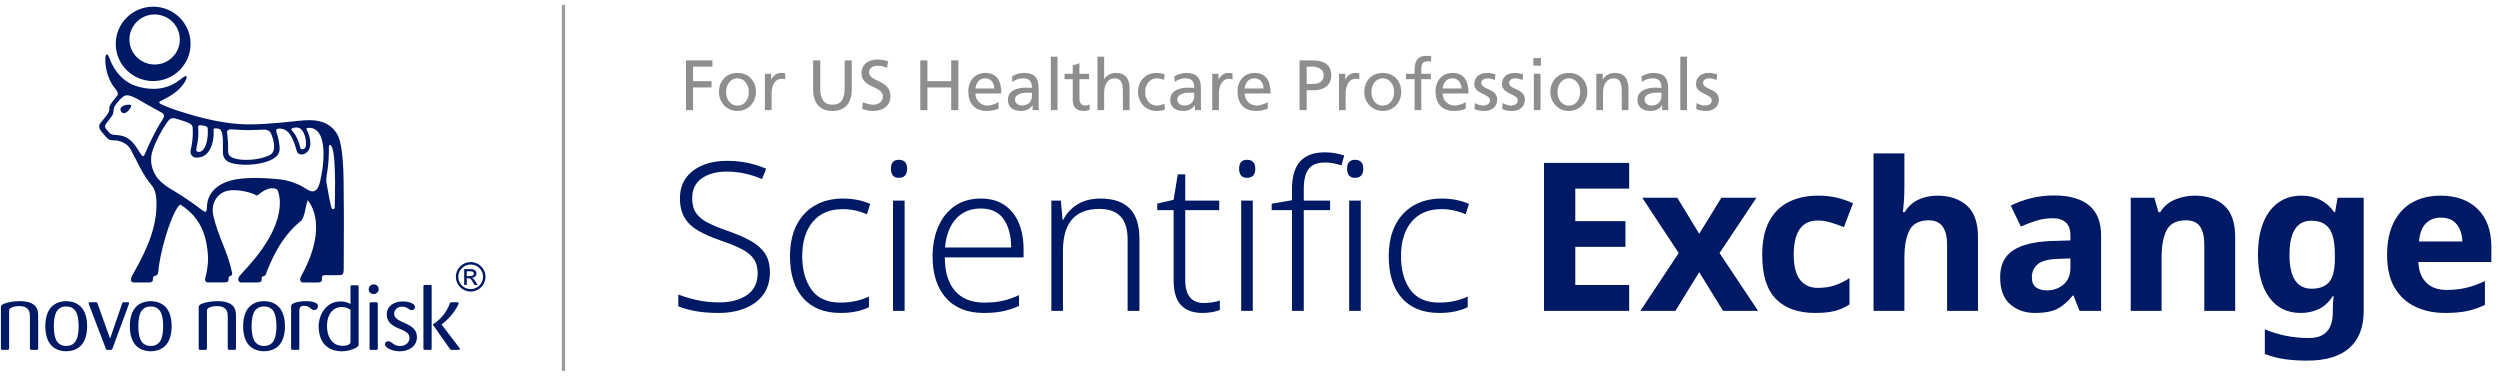
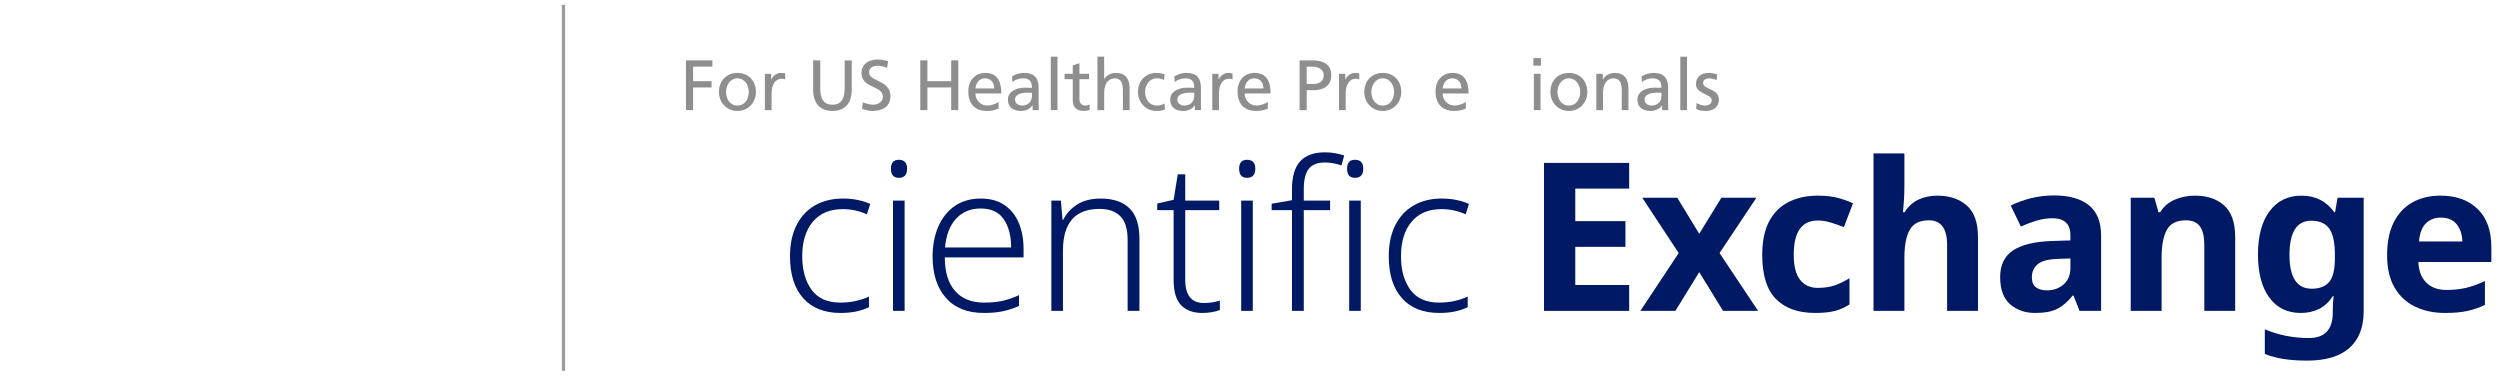
<svg xmlns="http://www.w3.org/2000/svg" width="386px" height="58px" viewBox="0 0 386 58" version="1.1">
  <title>Icons/Novo Scientific Exchange Header Logo@1x</title>
  <g id="Icons/Novo-Scientific-Exchange-Header-Logo" stroke="none" stroke-width="1" fill="none" fill-rule="evenodd">
    <g id="IA-logo-home" transform="translate(0.139, 1)">
      <g id="Scientific-Exchange" transform="translate(104.589, 22.52)" fill="#001965" fill-rule="nonzero">
-         <path d="M14.144,18.528 C14.144,19.893 13.803,21.04 13.12,21.968 C12.437,22.896 11.499,23.6 10.304,24.08 C9.109,24.56 7.744,24.8 6.208,24.8 C4.843,24.8 3.648,24.704 2.624,24.512 C1.6,24.32 0.725,24.075 -1.13686838e-13,23.776 L-1.13686838e-13,21.952 C0.811,22.272 1.755,22.555 2.832,22.8 C3.909,23.045 5.077,23.168 6.336,23.168 C8.085,23.168 9.509,22.789 10.608,22.032 C11.707,21.275 12.256,20.149 12.256,18.656 C12.256,17.76 12.048,17.019 11.632,16.432 C11.216,15.845 10.576,15.333 9.712,14.896 C8.848,14.459 7.744,14.016 6.4,13.568 C5.12,13.12 4.021,12.635 3.104,12.112 C2.187,11.589 1.483,10.928 0.992,10.128 C0.501,9.328 0.256,8.32 0.256,7.104 C0.256,5.845 0.571,4.789 1.2,3.936 C1.829,3.083 2.693,2.432 3.792,1.984 C4.891,1.536 6.144,1.312 7.552,1.312 C8.661,1.312 9.717,1.419 10.72,1.632 C11.723,1.845 12.672,2.144 13.568,2.528 L12.928,4.128 C11.136,3.36 9.323,2.976 7.488,2.976 C5.909,2.976 4.624,3.323 3.632,4.016 C2.64,4.709 2.144,5.728 2.144,7.072 C2.144,8.053 2.357,8.837 2.784,9.424 C3.211,10.011 3.829,10.507 4.64,10.912 C5.451,11.317 6.443,11.723 7.616,12.128 C8.96,12.597 10.117,13.093 11.088,13.616 C12.059,14.139 12.811,14.784 13.344,15.552 C13.877,16.32 14.144,17.312 14.144,18.528 Z" id="Path" />
        <path d="M25.056,24.8 C22.56,24.8 20.635,24.037 19.28,22.512 C17.925,20.987 17.248,18.837 17.248,16.064 C17.248,14.165 17.589,12.549 18.272,11.216 C18.955,9.883 19.909,8.869 21.136,8.176 C22.363,7.483 23.787,7.136 25.408,7.136 C26.24,7.136 27.013,7.211 27.728,7.36 C28.443,7.509 29.077,7.712 29.632,7.968 L29.12,9.568 C27.925,9.035 26.688,8.768 25.408,8.768 C23.403,8.768 21.856,9.419 20.768,10.72 C19.68,12.021 19.136,13.792 19.136,16.032 C19.136,18.165 19.616,19.893 20.576,21.216 C21.536,22.539 23.019,23.2 25.024,23.2 C25.877,23.2 26.677,23.115 27.424,22.944 C28.171,22.773 28.843,22.549 29.44,22.272 L29.44,23.904 C28.885,24.181 28.245,24.4 27.52,24.56 C26.795,24.72 25.973,24.8 25.056,24.8 Z" id="Path" />
        <path d="M34.048,1.152 C34.901,1.152 35.328,1.611 35.328,2.528 C35.328,3.467 34.901,3.936 34.048,3.936 C33.237,3.936 32.832,3.467 32.832,2.528 C32.832,1.611 33.237,1.152 34.048,1.152 Z M34.944,7.456 L34.944,24.48 L33.152,24.48 L33.152,7.456 L34.944,7.456 Z" id="Shape" />
        <path d="M46.72,7.136 C48.171,7.136 49.387,7.472 50.368,8.144 C51.349,8.816 52.085,9.739 52.576,10.912 C53.067,12.085 53.312,13.429 53.312,14.944 L53.312,16.224 L41.152,16.224 C41.152,18.464 41.675,20.187 42.72,21.392 C43.765,22.597 45.269,23.2 47.232,23.2 C48.299,23.2 49.227,23.115 50.016,22.944 C50.805,22.773 51.669,22.475 52.608,22.048 L52.608,23.712 C51.755,24.096 50.912,24.373 50.08,24.544 C49.248,24.715 48.277,24.8 47.168,24.8 C44.629,24.8 42.677,24.021 41.312,22.464 C39.947,20.907 39.264,18.784 39.264,16.096 C39.264,14.368 39.557,12.827 40.144,11.472 C40.731,10.117 41.579,9.056 42.688,8.288 C43.797,7.52 45.141,7.136 46.72,7.136 Z M46.688,8.672 C45.131,8.672 43.867,9.195 42.896,10.24 C41.925,11.285 41.355,12.768 41.184,14.688 L51.392,14.688 C51.392,12.896 51.013,11.445 50.256,10.336 C49.499,9.227 48.309,8.672 46.688,8.672 Z" id="Shape" />
        <path d="M65.216,7.136 C67.157,7.136 68.64,7.637 69.664,8.64 C70.688,9.643 71.2,11.211 71.2,13.344 L71.2,24.48 L69.376,24.48 L69.376,13.472 C69.376,11.851 69.008,10.656 68.272,9.888 C67.536,9.12 66.453,8.736 65.024,8.736 C61.269,8.736 59.392,10.891 59.392,15.2 L59.392,24.48 L57.6,24.48 L57.6,7.456 L59.072,7.456 L59.328,10.4 L59.456,10.4 C59.904,9.461 60.613,8.683 61.584,8.064 C62.555,7.445 63.765,7.136 65.216,7.136 Z" id="Path" />
        <path d="M81.152,23.264 C81.621,23.264 82.075,23.227 82.512,23.152 C82.949,23.077 83.317,22.987 83.616,22.88 L83.616,24.352 C83.275,24.48 82.875,24.587 82.416,24.672 C81.957,24.757 81.451,24.8 80.896,24.8 C79.488,24.8 78.4,24.4 77.632,23.6 C76.864,22.8 76.48,21.515 76.48,19.744 L76.48,8.928 L73.952,8.928 L73.952,7.904 L76.48,7.328 L77.12,3.392 L78.272,3.392 L78.272,7.456 L83.52,7.456 L83.52,8.928 L78.272,8.928 L78.272,19.68 C78.272,22.069 79.232,23.264 81.152,23.264 Z" id="Path" />
        <path d="M87.808,1.152 C88.661,1.152 89.088,1.611 89.088,2.528 C89.088,3.467 88.661,3.936 87.808,3.936 C86.997,3.936 86.592,3.467 86.592,2.528 C86.592,1.611 86.997,1.152 87.808,1.152 Z M88.704,7.456 L88.704,24.48 L86.912,24.48 L86.912,7.456 L88.704,7.456 Z" id="Shape" />
        <path d="M100.64,8.928 L96.576,8.928 L96.576,24.48 L94.752,24.48 L94.752,8.928 L91.616,8.928 L91.616,7.936 L94.752,7.392 L94.752,5.728 C94.752,3.765 95.173,2.32 96.016,1.392 C96.859,0.464 98.133,0 99.84,0 C100.437,0 100.981,0.048 101.472,0.144 C101.963,0.24 102.411,0.352 102.816,0.48 L102.4,2.016 C102.016,1.888 101.605,1.781 101.168,1.696 C100.731,1.611 100.288,1.568 99.84,1.568 C98.688,1.568 97.856,1.893 97.344,2.544 C96.832,3.195 96.576,4.245 96.576,5.696 L96.576,7.456 L100.64,7.456 L100.64,8.928 Z" id="Path" />
        <path d="M104.48,1.152 C105.333,1.152 105.76,1.611 105.76,2.528 C105.76,3.467 105.333,3.936 104.48,3.936 C103.669,3.936 103.264,3.467 103.264,2.528 C103.264,1.611 103.669,1.152 104.48,1.152 Z M105.376,7.456 L105.376,24.48 L103.584,24.48 L103.584,7.456 L105.376,7.456 Z" id="Shape" />
        <path d="M117.504,24.8 C115.008,24.8 113.083,24.037 111.728,22.512 C110.373,20.987 109.696,18.837 109.696,16.064 C109.696,14.165 110.037,12.549 110.72,11.216 C111.403,9.883 112.357,8.869 113.584,8.176 C114.811,7.483 116.235,7.136 117.856,7.136 C118.688,7.136 119.461,7.211 120.176,7.36 C120.891,7.509 121.525,7.712 122.08,7.968 L121.568,9.568 C120.373,9.035 119.136,8.768 117.856,8.768 C115.851,8.768 114.304,9.419 113.216,10.72 C112.128,12.021 111.584,13.792 111.584,16.032 C111.584,18.165 112.064,19.893 113.024,21.216 C113.984,22.539 115.467,23.2 117.472,23.2 C118.325,23.2 119.125,23.115 119.872,22.944 C120.619,22.773 121.291,22.549 121.888,22.272 L121.888,23.904 C121.333,24.181 120.693,24.4 119.968,24.56 C119.243,24.72 118.421,24.8 117.504,24.8 Z" id="Path" />
        <polygon id="Path" points="146.816 24.48 133.664 24.48 133.664 1.632 146.816 1.632 146.816 5.6 138.496 5.6 138.496 10.624 146.24 10.624 146.24 14.592 138.496 14.592 138.496 20.48 146.816 20.48" />
        <polygon id="Path" points="154.464 15.552 148.832 7.008 154.24 7.008 157.632 12.576 161.056 7.008 166.464 7.008 160.768 15.552 166.72 24.48 161.312 24.48 157.632 18.496 153.952 24.48 148.544 24.48" />
        <path d="M175.52,24.8 C172.917,24.8 170.907,24.085 169.488,22.656 C168.069,21.227 167.36,18.955 167.36,15.84 C167.36,13.707 167.723,11.968 168.448,10.624 C169.173,9.28 170.181,8.288 171.472,7.648 C172.763,7.008 174.251,6.688 175.936,6.688 C177.131,6.688 178.171,6.805 179.056,7.04 C179.941,7.275 180.715,7.552 181.376,7.872 L179.968,11.552 C179.221,11.253 178.523,11.008 177.872,10.816 C177.221,10.624 176.576,10.528 175.936,10.528 C173.461,10.528 172.224,12.288 172.224,15.808 C172.224,17.557 172.549,18.848 173.2,19.68 C173.851,20.512 174.763,20.928 175.936,20.928 C176.939,20.928 177.824,20.795 178.592,20.528 C179.36,20.261 180.107,19.893 180.832,19.424 L180.832,23.488 C180.107,23.957 179.344,24.293 178.544,24.496 C177.744,24.699 176.736,24.8 175.52,24.8 Z" id="Path" />
        <path d="M189.312,0.16 L189.312,5.12 C189.312,5.995 189.285,6.821 189.232,7.6 C189.179,8.379 189.131,8.928 189.088,9.248 L189.344,9.248 C189.899,8.352 190.613,7.701 191.488,7.296 C192.363,6.891 193.333,6.688 194.4,6.688 C196.277,6.688 197.792,7.195 198.944,8.208 C200.096,9.221 200.672,10.848 200.672,13.088 L200.672,24.48 L195.904,24.48 L195.904,14.272 C195.904,11.755 194.965,10.496 193.088,10.496 C191.659,10.496 190.672,10.992 190.128,11.984 C189.584,12.976 189.312,14.4 189.312,16.256 L189.312,24.48 L184.544,24.48 L184.544,0.16 L189.312,0.16 Z" id="Path" />
        <path d="M212.416,6.656 C214.763,6.656 216.56,7.163 217.808,8.176 C219.056,9.189 219.68,10.741 219.68,12.832 L219.68,24.48 L216.352,24.48 L215.424,22.112 L215.296,22.112 C214.549,23.051 213.76,23.733 212.928,24.16 C212.096,24.587 210.955,24.8 209.504,24.8 C207.947,24.8 206.656,24.352 205.632,23.456 C204.608,22.56 204.096,21.163 204.096,19.264 C204.096,17.408 204.747,16.043 206.048,15.168 C207.349,14.293 209.301,13.803 211.904,13.696 L214.944,13.6 L214.944,12.832 C214.944,11.915 214.704,11.243 214.224,10.816 C213.744,10.389 213.077,10.176 212.224,10.176 C211.371,10.176 210.539,10.299 209.728,10.544 C208.917,10.789 208.107,11.093 207.296,11.456 L205.728,8.224 C206.645,7.755 207.68,7.376 208.832,7.088 C209.984,6.8 211.179,6.656 212.416,6.656 Z M214.944,16.384 L213.088,16.448 C211.552,16.491 210.485,16.768 209.888,17.28 C209.291,17.792 208.992,18.464 208.992,19.296 C208.992,20.021 209.205,20.539 209.632,20.848 C210.059,21.157 210.613,21.312 211.296,21.312 C212.32,21.312 213.184,21.008 213.888,20.4 C214.592,19.792 214.944,18.933 214.944,17.824 L214.944,16.384 Z" id="Shape" />
        <path d="M234.176,6.688 C236.053,6.688 237.557,7.195 238.688,8.208 C239.819,9.221 240.384,10.848 240.384,13.088 L240.384,24.48 L235.616,24.48 L235.616,14.272 C235.616,13.013 235.392,12.069 234.944,11.44 C234.496,10.811 233.781,10.496 232.8,10.496 C231.349,10.496 230.357,10.992 229.824,11.984 C229.291,12.976 229.024,14.4 229.024,16.256 L229.024,24.48 L224.256,24.48 L224.256,7.008 L227.904,7.008 L228.544,9.248 L228.8,9.248 C229.355,8.352 230.117,7.701 231.088,7.296 C232.059,6.891 233.088,6.688 234.176,6.688 Z" id="Path" />
        <path d="M250.624,6.688 C252.779,6.688 254.464,7.541 255.68,9.248 L255.808,9.248 L256.192,7.008 L260.224,7.008 L260.224,24.512 C260.224,27.008 259.488,28.907 258.016,30.208 C256.544,31.509 254.368,32.16 251.488,32.16 C250.251,32.16 249.104,32.085 248.048,31.936 C246.992,31.787 245.963,31.52 244.96,31.136 L244.96,27.328 C247.093,28.224 249.365,28.672 251.776,28.672 C254.229,28.672 255.456,27.349 255.456,24.704 L255.456,24.352 C255.456,24.011 255.467,23.643 255.488,23.248 C255.509,22.853 255.541,22.507 255.584,22.208 L255.456,22.208 C254.859,23.125 254.144,23.787 253.312,24.192 C252.48,24.597 251.541,24.8 250.496,24.8 C248.427,24.8 246.811,24.005 245.648,22.416 C244.485,20.827 243.904,18.613 243.904,15.776 C243.904,12.917 244.501,10.688 245.696,9.088 C246.891,7.488 248.533,6.688 250.624,6.688 Z M252.128,10.56 C249.888,10.56 248.768,12.32 248.768,15.84 C248.768,19.317 249.909,21.056 252.192,21.056 C253.408,21.056 254.309,20.709 254.896,20.016 C255.483,19.323 255.776,18.112 255.776,16.384 L255.776,15.808 C255.776,13.931 255.488,12.587 254.912,11.776 C254.336,10.965 253.408,10.56 252.128,10.56 Z" id="Shape" />
        <path d="M272.096,6.688 C274.507,6.688 276.416,7.376 277.824,8.752 C279.232,10.128 279.936,12.085 279.936,14.624 L279.936,16.928 L268.672,16.928 C268.715,18.272 269.115,19.328 269.872,20.096 C270.629,20.864 271.68,21.248 273.024,21.248 C274.133,21.248 275.152,21.136 276.08,20.912 C277.008,20.688 277.963,20.341 278.944,19.872 L278.944,23.552 C278.069,23.979 277.163,24.293 276.224,24.496 C275.285,24.699 274.144,24.8 272.8,24.8 C271.051,24.8 269.504,24.475 268.16,23.824 C266.816,23.173 265.76,22.192 264.992,20.88 C264.224,19.568 263.84,17.899 263.84,15.872 C263.84,13.845 264.187,12.149 264.88,10.784 C265.573,9.419 266.539,8.395 267.776,7.712 C269.013,7.029 270.453,6.688 272.096,6.688 Z M272.128,10.08 C271.189,10.08 270.421,10.379 269.824,10.976 C269.227,11.573 268.875,12.501 268.768,13.76 L275.456,13.76 C275.435,12.715 275.152,11.84 274.608,11.136 C274.064,10.432 273.237,10.08 272.128,10.08 Z" id="Shape" />
      </g>
      <line x1="86.861" y1="0" x2="86.861" y2="56" id="Line" stroke="#9B9B9B" stroke-width="0.5" stroke-linecap="square" />
      <g id="NN_Black" transform="translate(0, 0.033)" fill="#001965">
-         <path d="M40.625,45.465 C41.283,45.465 41.971,45.636 42.486,45.992 C43.313,46.544 43.858,47.637 43.858,49.341 C43.858,51.029 43.313,52.121 42.486,52.675 C41.971,53.03 41.283,53.203 40.625,53.203 C39.972,53.203 39.285,53.03 38.771,52.675 C37.943,52.121 37.4,51.029 37.4,49.341 C37.4,47.637 37.943,46.544 38.771,45.992 C39.285,45.636 39.972,45.465 40.625,45.465 Z M54.949,43.007 C55.163,43.007 55.234,43.038 55.234,43.294 L55.234,43.294 L55.234,52.207 C55.234,52.675 53.746,53.203 52.679,53.203 C50.505,53.203 49.064,51.927 49.064,49.341 C49.064,47.594 50.204,45.508 52.418,45.508 C53.09,45.508 53.532,45.663 53.977,45.894 L53.977,45.894 L53.977,43.322 C53.977,43.094 54.008,43.007 54.247,43.007 L54.247,43.007 Z M62.02,45.508 C63.005,45.508 63.934,45.821 63.934,46.358 C63.934,46.729 63.633,46.857 63.418,46.857 C62.992,46.857 62.777,46.315 61.946,46.315 C61.148,46.315 60.719,46.87 60.719,47.41 C60.719,48.985 64.234,48.615 64.234,51.002 C64.234,52.521 62.891,53.203 61.605,53.203 C60.449,53.203 59.304,52.704 59.304,52.121 C59.304,51.753 59.605,51.654 59.847,51.654 C60.332,51.654 60.619,52.391 61.621,52.391 C62.618,52.391 63.09,51.726 63.09,51.143 C63.09,50.362 62.321,50.051 61.491,49.707 C60.449,49.269 59.579,48.743 59.579,47.522 C59.579,46.203 60.719,45.508 62.02,45.508 Z M10.084,45.465 C10.742,45.465 11.427,45.636 11.943,45.992 C12.77,46.544 13.314,47.637 13.314,49.341 C13.314,51.029 12.77,52.121 11.943,52.675 C11.427,53.03 10.742,53.203 10.084,53.203 C9.427,53.203 8.742,53.03 8.228,52.675 C7.4,52.121 6.858,51.029 6.858,49.341 C6.858,47.637 7.4,46.544 8.228,45.992 C8.742,45.636 9.427,45.465 10.084,45.465 Z M23.134,45.465 C23.793,45.465 24.477,45.636 24.991,45.992 C25.821,46.544 26.363,47.637 26.363,49.341 C26.363,51.029 25.821,52.121 24.991,52.675 C24.477,53.03 23.793,53.203 23.134,53.203 C22.477,53.203 21.791,53.03 21.276,52.675 C20.45,52.121 19.906,51.029 19.906,49.341 C19.906,47.637 20.45,46.544 21.276,45.992 C21.791,45.636 22.477,45.465 23.134,45.465 Z M33.413,45.465 C36.114,45.465 36.284,46.798 36.295,47.65 L36.296,52.704 C36.296,52.83 36.283,52.96 36.127,52.987 L36.127,52.987 L35.34,52.987 C35.111,52.987 35.025,52.96 35.025,52.704 L35.025,52.704 L35.025,47.885 C35.022,47.216 34.961,46.232 33.356,46.232 C32.353,46.232 31.814,46.556 31.814,46.884 L31.814,46.884 L31.814,52.704 C31.814,52.96 31.711,52.987 31.513,52.987 L31.513,52.987 L30.814,52.987 C30.611,52.987 30.541,52.96 30.541,52.717 L30.541,52.717 L30.541,46.388 C30.541,46.145 30.699,45.961 31.184,45.806 C31.584,45.677 32.325,45.465 33.413,45.465 Z M47.093,45.465 C48.077,45.465 48.949,45.691 48.949,46.203 C48.949,46.613 48.679,46.843 48.35,46.843 C47.863,46.843 47.722,46.174 46.806,46.174 C46.379,46.174 46.079,46.43 46.079,46.815 L46.079,46.815 L46.079,52.746 C46.079,52.975 45.992,52.987 45.82,52.987 L45.82,52.987 L45.093,52.987 C44.892,52.987 44.806,52.975 44.806,52.746 L44.806,52.746 L44.806,46.273 C44.806,46.031 44.977,45.821 45.465,45.691 C45.835,45.591 46.321,45.465 47.093,45.465 Z M57.906,45.635 C58.134,45.635 58.191,45.677 58.191,45.904 L58.191,45.904 L58.191,52.733 C58.191,52.975 58.121,52.987 57.906,52.987 L57.135,52.987 C56.921,52.987 56.921,52.931 56.921,52.733 L56.921,52.733 L56.921,45.904 C56.921,45.718 56.921,45.635 57.164,45.635 L57.164,45.635 Z M70.408,45.635 C70.593,45.635 70.664,45.663 70.664,45.791 C70.664,45.877 70.652,45.933 70.585,46.075 C69.981,47.268 68.983,48.375 68.039,49.069 L68.039,49.069 L68.054,49.085 L70.766,52.644 C70.824,52.717 70.866,52.762 70.866,52.83 C70.866,52.975 70.725,52.987 70.68,52.987 L70.68,52.987 L69.63,52.987 C69.466,52.984 69.408,52.961 69.281,52.776 L69.281,52.776 L66.738,49.156 C66.724,49.141 66.71,49.114 66.71,49.085 C66.71,49.069 66.724,49.028 66.766,48.997 C67.838,48.375 68.894,47.066 69.294,45.848 C69.367,45.623 69.481,45.635 69.736,45.635 Z M66.297,42.965 C66.433,42.968 66.508,42.99 66.508,43.166 L66.508,43.166 L66.508,52.776 C66.508,52.987 66.438,52.987 66.235,52.987 L65.481,52.987 C65.281,52.987 65.238,52.96 65.238,52.762 L65.238,52.762 L65.238,43.193 C65.238,42.993 65.324,42.965 65.481,42.965 L65.481,42.965 Z M2.869,45.465 C5.571,45.465 5.742,46.798 5.753,47.65 L5.754,52.704 C5.754,52.83 5.74,52.96 5.583,52.987 L5.583,52.987 L4.797,52.987 C4.569,52.987 4.481,52.96 4.481,52.704 L4.481,52.704 L4.481,47.963 C4.481,47.296 4.481,46.232 2.812,46.232 C1.813,46.232 1.271,46.556 1.271,46.884 L1.271,46.884 L1.271,52.704 C1.271,52.96 1.169,52.987 0.969,52.987 L0.969,52.987 L0.27,52.987 C0.069,52.987 0,52.96 0,52.717 L0,52.717 L0,46.388 C0,46.145 0.154,45.961 0.639,45.806 C1.04,45.677 1.783,45.465 2.869,45.465 Z M14.616,45.635 C14.831,45.635 14.859,45.663 14.93,45.863 L14.93,45.863 L16.859,51.24 L18.717,45.834 C18.76,45.691 18.787,45.648 18.889,45.635 L18.889,45.635 L19.602,45.635 C19.674,45.635 19.788,45.635 19.788,45.78 C19.788,45.806 19.788,45.834 19.731,46.005 L19.731,46.005 L17.232,52.776 C17.16,52.975 17.129,52.987 16.96,52.987 L16.96,52.987 L16.4,52.987 C16.288,52.975 16.259,52.931 16.188,52.762 L16.188,52.762 L13.603,46.005 C13.571,45.933 13.546,45.863 13.546,45.806 C13.546,45.635 13.688,45.635 13.746,45.635 L13.746,45.635 Z M40.625,46.288 C40.127,46.288 39.77,46.388 39.387,46.754 C38.983,47.128 38.712,47.99 38.712,49.341 C38.712,50.676 38.983,51.537 39.387,51.91 C39.77,52.279 40.127,52.378 40.625,52.378 C41.127,52.378 41.484,52.279 41.871,51.91 C42.27,51.537 42.541,50.676 42.541,49.341 C42.541,47.99 42.27,47.128 41.871,46.754 C41.484,46.388 41.127,46.288 40.625,46.288 Z M10.084,46.288 C9.586,46.288 9.229,46.388 8.841,46.754 C8.443,47.128 8.172,47.99 8.172,49.341 C8.172,50.676 8.443,51.537 8.841,51.91 C9.229,52.279 9.586,52.378 10.084,52.378 C10.586,52.378 10.942,52.279 11.328,51.91 C11.728,51.537 12.001,50.676 12.001,49.341 C12.001,47.99 11.728,47.128 11.328,46.754 C10.942,46.388 10.586,46.288 10.084,46.288 Z M23.134,46.288 C22.636,46.288 22.277,46.388 21.89,46.754 C21.491,47.128 21.221,47.99 21.221,49.341 C21.221,50.676 21.491,51.537 21.89,51.91 C22.277,52.279 22.636,52.378 23.134,52.378 C23.634,52.378 23.99,52.279 24.377,51.91 C24.779,51.537 25.051,50.676 25.051,49.341 C25.051,47.99 24.779,47.128 24.377,46.754 C23.99,46.388 23.634,46.288 23.134,46.288 Z M52.605,46.372 C51.291,46.372 50.349,47.522 50.349,49.242 C50.349,51.213 51.335,52.362 52.719,52.362 C53.377,52.362 53.977,52.166 53.977,51.795 L53.977,51.795 L53.977,46.828 C53.705,46.599 53.35,46.372 52.605,46.372 Z M57.578,42.879 C57.977,42.879 58.319,43.166 58.333,43.591 C58.346,43.987 58.049,44.369 57.559,44.369 C57.078,44.369 56.789,44.031 56.789,43.633 C56.789,43.193 57.121,42.879 57.578,42.879 Z M72.536,39.43 C73.794,39.43 74.825,40.445 74.825,41.707 C74.825,42.96 73.805,43.983 72.536,43.983 C71.269,43.983 70.244,42.965 70.244,41.707 C70.244,40.437 71.281,39.43 72.536,39.43 Z M72.531,39.811 C71.475,39.811 70.622,40.655 70.622,41.707 C70.622,42.753 71.475,43.606 72.531,43.606 C73.59,43.606 74.447,42.753 74.447,41.707 C74.447,40.655 73.59,39.811 72.531,39.811 Z M72.507,40.518 C72.758,40.521 73.02,40.542 73.195,40.692 C73.338,40.808 73.431,40.983 73.431,41.181 C73.431,41.452 73.241,41.835 72.731,41.864 L72.731,41.864 L72.731,41.875 C72.872,41.928 72.996,42.002 73.302,42.491 L73.302,42.491 L73.602,42.965 L73.117,42.965 L72.898,42.58 C72.6,42.05 72.481,41.928 72.164,41.928 L72.164,41.928 L71.93,41.928 L71.93,42.965 L71.531,42.965 L71.531,40.517 Z M16.123,8.122 C16.123,7.121 16.478,7.171 16.727,7.854 C16.979,8.538 18.047,11.516 21.25,12.365 C24.254,13.163 26.229,12.302 27.313,11.516 C27.663,11.284 27.913,11.08 28.053,10.973 C28.717,10.439 28.939,10.742 28.343,11.705 C27.565,12.964 26.309,13.749 24.812,14.495 C24.509,14.642 24.16,14.786 24.844,15.106 C25.42,15.378 26.842,15.95 28.092,16.301 C28.815,16.503 33.68,18.187 38.309,18.172 C41.673,18.158 44.686,17.728 46.414,17.582 C47.718,17.474 50.544,17.226 51.95,19.736 C53.126,21.835 52.878,28.389 52.937,29.883 C52.948,30.176 52.954,31.04 52.955,32.158 L52.955,33.348 C52.955,33.452 52.955,33.558 52.955,33.664 L52.954,34.309 C52.949,37.028 52.934,40.043 52.93,40.479 C52.923,40.997 52.884,41.39 52.498,41.434 C52.349,41.451 52.086,41.457 51.816,41.459 L51.496,41.46 C51.238,41.459 51.016,41.455 50.94,41.455 L50.887,41.455 C50.736,41.454 50.409,41.449 50.124,41.449 C49.551,41.449 49.564,41.715 49.564,41.867 C49.564,42.193 49.688,42.552 48.953,42.579 C48.827,42.583 48.63,42.585 48.403,42.585 L47.856,42.585 C47.291,42.584 46.723,42.579 46.605,42.579 C46.248,42.579 46.053,42.142 46.366,41.584 C49.356,36.224 49.141,32.141 47.377,29.864 C47.254,30.281 47.142,30.627 47.054,31.098 C46.825,32.34 46.566,32.888 46.292,33.106 C43.153,35.627 41.649,39.354 40.916,41.294 C40.765,41.701 40.465,41.55 40.325,41.727 C40.263,41.807 40.255,41.906 40.257,42.008 L40.26,42.13 C40.264,42.352 40.224,42.557 39.658,42.575 C39.509,42.58 39.131,42.582 38.707,42.583 L37.659,42.583 C37.535,42.583 37.424,42.583 37.331,42.583 L37.116,42.584 C36.688,42.585 36.448,42.065 36.876,41.545 C37.84,40.376 43.331,35.217 43.06,29.849 C43.045,29.621 42.891,28.478 42.663,28.263 C42.614,28.214 41.697,27.425 39.72,29.046 C39.495,29.23 39.466,29.162 39.183,29.002 C38.876,28.827 36.481,27.974 34.729,28.492 C33.62,28.818 32.313,30.181 32.813,32.34 C33.514,35.389 35.086,38.005 35.696,41.085 C35.77,41.638 35.384,41.497 35.221,41.706 C35.162,41.782 35.151,41.878 35.15,41.978 L35.151,42.099 C35.151,42.341 35.116,42.57 34.505,42.571 L34.505,42.571 L34.353,42.572 C34.319,42.572 34.282,42.572 34.24,42.572 L33.083,42.572 C33.023,42.572 32.964,42.572 32.906,42.572 L31.993,42.572 C31.584,42.564 31.382,42.332 31.666,41.44 C31.754,41.162 31.836,40.696 31.95,39.709 C32.051,38.801 31.95,37.854 31.776,36.786 C31.209,33.295 29.303,31.578 27.711,30.545 C26.631,31.224 24.899,36.486 24.402,40.019 C24.324,40.59 24.313,40.721 24.303,40.871 C24.235,41.754 23.704,41.436 23.555,41.686 C23.347,42.038 23.76,42.579 22.8,42.579 C22.623,42.579 22.458,42.579 22.305,42.579 L21.875,42.58 C21.675,42.58 21.496,42.581 21.333,42.581 L20.884,42.581 C20.747,42.581 20.619,42.58 20.497,42.579 C20.03,42.575 19.959,42.065 20.306,41.446 C21.768,38.839 24.069,34.812 24.024,30.465 C24.021,29.961 24.024,28.466 23.324,27.639 C21.756,25.776 20.877,23.538 20.072,22.101 C19.515,21.112 18.701,20.881 18.165,20.714 C17.63,20.546 17.174,20.784 16.571,20.444 C16.404,20.352 15.97,19.779 15.567,19.338 C15.233,18.97 14.991,18.444 15.387,17.944 C16.082,17.073 16.659,16.503 16.739,15.945 C16.758,15.811 16.735,15.528 16.784,15.392 C16.947,14.953 17.538,14.252 17.967,13.73 C18.174,13.478 18.002,13.049 17.625,12.614 C17.25,12.178 16.123,10.648 16.123,8.122 Z M72.452,40.853 L71.93,40.853 L71.93,41.588 L72.413,41.588 C72.6,41.588 73.009,41.588 73.009,41.218 C73.009,40.853 72.625,40.853 72.383,40.853 Z M28.016,17.59 C26.146,16.99 26.244,17.008 25.28,18.426 C24.685,19.293 23.907,20.881 23.532,21.89 C22.767,23.935 23.444,25.261 23.942,26.125 C24.247,26.664 25.094,27.474 26.071,28.049 C28.113,29.254 29.636,30.31 31.112,31.437 C31.537,31.758 31.794,31.845 31.81,30.941 C31.864,27.881 34.862,27.037 35.217,26.921 C36.405,26.523 38.655,26.254 42.653,26.613 C44.535,26.78 45.916,27.353 47.145,28.122 C47.535,28.367 48.773,29.317 49.294,26.94 C49.421,26.368 49.666,25.125 49.708,24.549 C49.743,24.087 50.479,18.686 47.546,18.706 C47.107,18.706 47.137,18.88 47.254,19.074 C47.379,19.285 47.528,19.62 47.635,20.045 C47.962,21.347 47.699,22.043 47.245,22.482 C46.78,22.932 45.863,22.975 45.687,22.317 C45.135,20.287 44.413,18.625 42.803,18.841 C42.469,18.882 42.442,19.159 42.604,19.552 C42.748,19.909 42.962,20.862 43.028,21.621 C43.121,22.642 42.663,23.122 41.947,23.544 C40.726,24.262 37.751,24.727 35.612,24.145 C34.319,23.795 34.276,22.82 34.276,22.447 C34.276,22.074 34.3,20.704 34.266,20.352 C34.176,19.395 34.061,18.863 33.431,18.803 C32.586,18.722 32.908,18.892 32.852,19.736 L32.852,19.736 L32.851,19.772 C32.838,20.148 32.649,23.37 30.163,23.305 C29.518,23.287 29.178,22.703 29.297,22.181 C29.522,21.191 29.659,20.221 29.629,19.149 C29.608,18.329 29.695,18.126 28.016,17.59 Z M51.169,21.826 C50.95,21.224 50.687,21.186 50.647,21.618 C50.646,21.635 50.645,21.66 50.644,21.693 L50.645,21.9 C50.647,22.337 50.648,23.239 50.518,24.566 C50.408,25.664 50.127,26.507 50.296,27.355 C50.459,28.204 50.908,30.914 51.112,31.166 C51.289,31.382 51.544,31.224 51.541,31.015 C51.539,30.865 51.814,23.627 51.169,21.826 Z M35.676,18.948 C34.807,18.904 34.901,19.285 34.969,19.808 C35.057,20.494 35.075,21.232 35.077,21.737 L35.077,22.01 C35.076,22.131 35.075,22.225 35.075,22.286 C35.061,23.169 35.774,23.334 36.217,23.462 C37.405,23.811 39.805,23.712 41.459,22.943 C42.751,22.344 41.969,20.196 41.752,19.673 C41.522,19.134 41.081,18.931 40.389,18.989 C40.102,19.014 39.464,19.035 38.797,19.046 L38.351,19.053 L38.351,19.053 L38.131,19.055 C37.419,19.065 36.844,19.004 35.676,18.948 Z M22.354,14.985 C20.497,13.908 19.558,13.342 18.861,13.9 C18.131,14.485 17.576,15.283 17.477,15.562 C17.377,15.84 17.42,16.518 17.174,16.821 C16.989,17.047 16.715,17.48 16.328,17.946 C15.799,18.591 16.185,18.795 16.752,19.472 C17.284,20.105 18.494,19.448 19.85,20.512 C20.531,21.046 20.778,21.463 21.663,22.846 C21.96,23.307 22.136,23.035 22.38,22.407 C22.722,21.529 23.883,19.076 24.763,17.737 C24.781,17.709 24.8,17.681 24.819,17.653 L24.933,17.478 C25.176,17.094 25.363,16.684 24.913,16.408 C24.416,16.107 23.379,15.581 22.354,14.985 Z M31.231,18.356 C30.528,18.242 30.418,18.271 30.462,18.824 C30.606,20.501 30.147,21.822 30.153,22.079 C30.163,22.422 30.586,22.514 30.924,22.327 C31.53,21.997 31.989,20.852 31.951,19.094 C31.942,18.667 31.963,18.475 31.231,18.356 Z M46.444,19.008 C46.2,18.715 45.779,18.584 45.291,18.678 C44.831,18.766 44.705,18.872 45.062,19.268 C45.726,19.998 46.12,21.201 46.202,21.719 C46.286,22.235 46.99,22.036 47.078,21.551 C47.206,20.832 46.98,19.647 46.444,19.008 Z M18.553,16.149 C18.002,15.215 20.026,14.951 20.123,15.239 C20.221,15.528 19.11,17.085 18.553,16.149 Z M23.509,0 C26.7,0 29.285,2.57 29.285,5.74 C29.285,8.908 26.7,11.482 23.509,11.482 C20.319,11.482 17.732,8.908 17.732,5.74 C17.732,2.57 20.319,0 23.509,0 Z M23.738,1.199 C21.589,1.199 19.844,2.93 19.844,5.064 C19.844,7.198 21.589,8.927 23.738,8.927 C25.885,8.927 27.625,7.198 27.625,5.064 C27.625,2.93 25.885,1.199 23.738,1.199 Z" id="Combined-Shape" />
-       </g>
+         </g>
      <g id="For-US-Healthcare-Pr" transform="translate(105.774, 7.618)" fill="#7D7D7D" fill-rule="nonzero" opacity="0.865">
        <polygon id="Path" points="0 8.382 1.1 8.382 1.1 4.884 3.949 4.884 3.949 3.916 1.1 3.916 1.1 1.672 4.081 1.672 4.081 0.704 0 0.704" />
        <path d="M5.093,5.577 C5.093,7.183 6.259,8.514 7.953,8.514 C9.636,8.514 10.802,7.183 10.802,5.577 C10.802,3.872 9.658,2.64 7.953,2.64 C6.237,2.64 5.093,3.872 5.093,5.577 Z M6.193,5.577 C6.193,4.51 6.842,3.476 7.953,3.476 C9.053,3.476 9.702,4.51 9.702,5.577 C9.702,6.578 9.163,7.678 7.953,7.678 C6.732,7.678 6.193,6.578 6.193,5.577 Z" id="Shape" />
        <path d="M12.188,8.382 L13.222,8.382 L13.222,5.83 C13.222,4.422 13.827,3.542 14.751,3.542 C14.927,3.542 15.136,3.564 15.323,3.641 L15.323,2.717 C15.103,2.673 14.949,2.64 14.641,2.64 C14.047,2.64 13.453,3.058 13.178,3.641 L13.156,3.641 L13.156,2.772 L12.188,2.772 L12.188,8.382 Z" id="Path" />
        <path d="M25.597,0.704 L24.497,0.704 L24.497,5.06 C24.497,6.534 24.035,7.546 22.616,7.546 C21.197,7.546 20.735,6.534 20.735,5.06 L20.735,0.704 L19.635,0.704 L19.635,5.203 C19.635,7.359 20.724,8.514 22.616,8.514 C24.508,8.514 25.597,7.359 25.597,5.203 L25.597,0.704 Z" id="Path" />
        <path d="M31.207,0.847 C30.679,0.66 30.074,0.572 29.568,0.572 C28.182,0.572 27.104,1.298 27.104,2.662 C27.104,5.049 30.404,4.576 30.404,6.292 C30.404,7.194 29.524,7.546 28.897,7.546 C28.336,7.546 27.676,7.326 27.302,7.172 L27.192,8.195 C27.698,8.36 28.226,8.514 28.765,8.514 C30.305,8.514 31.57,7.865 31.57,6.226 C31.57,3.696 28.27,4.037 28.27,2.563 C28.27,1.76 28.996,1.54 29.612,1.54 C30.184,1.54 30.492,1.639 31.053,1.859 L31.207,0.847 Z" id="Path" />
        <polygon id="Path" points="36.179 8.382 37.279 8.382 37.279 4.884 40.953 4.884 40.953 8.382 42.053 8.382 42.053 0.704 40.953 0.704 40.953 3.916 37.279 3.916 37.279 0.704 36.179 0.704" />
        <path d="M48.268,7.117 C48.015,7.326 47.223,7.678 46.541,7.678 C45.562,7.678 44.693,6.919 44.693,5.808 L48.697,5.808 C48.697,4.004 48.092,2.64 46.222,2.64 C44.638,2.64 43.593,3.817 43.593,5.478 C43.593,7.304 44.506,8.514 46.497,8.514 C47.421,8.514 47.872,8.294 48.268,8.151 L48.268,7.117 Z M44.693,5.038 C44.77,4.312 45.188,3.476 46.2,3.476 C47.091,3.476 47.597,4.18 47.597,5.038 L44.693,5.038 Z" id="Shape" />
        <path d="M50.402,4.048 C50.82,3.696 51.447,3.476 52.03,3.476 C53.064,3.476 53.416,3.971 53.416,4.939 C53.009,4.917 52.723,4.917 52.316,4.917 C51.249,4.917 49.709,5.357 49.709,6.765 C49.709,7.986 50.556,8.514 51.766,8.514 C52.712,8.514 53.262,7.997 53.504,7.656 L53.526,7.656 L53.526,8.382 L54.494,8.382 C54.472,8.217 54.45,7.92 54.45,7.282 L54.45,4.961 C54.45,3.432 53.801,2.64 52.195,2.64 C51.48,2.64 50.864,2.86 50.347,3.168 L50.402,4.048 Z M53.416,6.204 C53.416,7.04 52.877,7.678 51.854,7.678 C51.381,7.678 50.809,7.359 50.809,6.765 C50.809,5.775 52.195,5.687 52.756,5.687 C52.976,5.687 53.196,5.709 53.416,5.709 L53.416,6.204 Z" id="Shape" />
        <polygon id="Path" points="56.331 8.382 57.365 8.382 57.365 0.132 56.331 0.132" />
        <path d="M62.238,2.772 L60.753,2.772 L60.753,1.144 L59.719,1.474 L59.719,2.772 L58.454,2.772 L58.454,3.608 L59.719,3.608 L59.719,6.886 C59.719,8.008 60.379,8.514 61.446,8.514 C61.776,8.514 62.095,8.426 62.326,8.36 L62.326,7.48 C62.172,7.579 61.941,7.678 61.622,7.678 C61.149,7.678 60.753,7.326 60.753,6.677 L60.753,3.608 L62.238,3.608 L62.238,2.772 Z" id="Path" />
        <path d="M63.536,8.382 L64.57,8.382 L64.57,5.786 C64.57,4.422 65.098,3.476 66.275,3.476 C67.177,3.531 67.463,4.169 67.463,5.478 L67.463,8.382 L68.497,8.382 L68.497,5.049 C68.497,3.542 67.848,2.64 66.396,2.64 C65.615,2.64 64.966,2.981 64.592,3.575 L64.57,3.575 L64.57,0.132 L63.536,0.132 L63.536,8.382 Z" id="Path" />
        <path d="M73.909,2.86 C73.612,2.739 73.073,2.64 72.655,2.64 C70.939,2.64 69.795,3.872 69.795,5.577 C69.795,7.183 70.961,8.514 72.655,8.514 C73.029,8.514 73.524,8.481 73.953,8.283 L73.876,7.359 C73.557,7.568 73.117,7.678 72.765,7.678 C71.434,7.678 70.895,6.578 70.895,5.577 C70.895,4.51 71.544,3.476 72.699,3.476 C73.029,3.476 73.425,3.553 73.821,3.718 L73.909,2.86 Z" id="Path" />
        <path d="M75.46,4.048 C75.878,3.696 76.505,3.476 77.088,3.476 C78.122,3.476 78.474,3.971 78.474,4.939 C78.067,4.917 77.781,4.917 77.374,4.917 C76.307,4.917 74.767,5.357 74.767,6.765 C74.767,7.986 75.614,8.514 76.824,8.514 C77.77,8.514 78.32,7.997 78.562,7.656 L78.584,7.656 L78.584,8.382 L79.552,8.382 C79.53,8.217 79.508,7.92 79.508,7.282 L79.508,4.961 C79.508,3.432 78.859,2.64 77.253,2.64 C76.538,2.64 75.922,2.86 75.405,3.168 L75.46,4.048 Z M78.474,6.204 C78.474,7.04 77.935,7.678 76.912,7.678 C76.439,7.678 75.867,7.359 75.867,6.765 C75.867,5.775 77.253,5.687 77.814,5.687 C78.034,5.687 78.254,5.709 78.474,5.709 L78.474,6.204 Z" id="Shape" />
        <path d="M81.257,8.382 L82.291,8.382 L82.291,5.83 C82.291,4.422 82.896,3.542 83.82,3.542 C83.996,3.542 84.205,3.564 84.392,3.641 L84.392,2.717 C84.172,2.673 84.018,2.64 83.71,2.64 C83.116,2.64 82.522,3.058 82.247,3.641 L82.225,3.641 L82.225,2.772 L81.257,2.772 L81.257,8.382 Z" id="Path" />
        <path d="M89.837,7.117 C89.584,7.326 88.792,7.678 88.11,7.678 C87.131,7.678 86.262,6.919 86.262,5.808 L90.266,5.808 C90.266,4.004 89.661,2.64 87.791,2.64 C86.207,2.64 85.162,3.817 85.162,5.478 C85.162,7.304 86.075,8.514 88.066,8.514 C88.99,8.514 89.441,8.294 89.837,8.151 L89.837,7.117 Z M86.262,5.038 C86.339,4.312 86.757,3.476 87.769,3.476 C88.66,3.476 89.166,4.18 89.166,5.038 L86.262,5.038 Z" id="Shape" />
        <path d="M95.843,1.672 L96.778,1.672 C97.46,1.672 98.472,2.024 98.472,2.992 C98.472,4.004 97.614,4.345 96.932,4.345 L95.843,4.345 L95.843,1.672 Z M94.743,8.382 L95.843,8.382 L95.843,5.313 L96.921,5.313 C98.307,5.313 99.638,4.708 99.638,3.003 C99.638,1.254 98.329,0.704 96.756,0.704 L94.743,0.704 L94.743,8.382 Z" id="Shape" />
        <path d="M100.826,8.382 L101.86,8.382 L101.86,5.83 C101.86,4.422 102.465,3.542 103.389,3.542 C103.565,3.542 103.774,3.564 103.961,3.641 L103.961,2.717 C103.741,2.673 103.587,2.64 103.279,2.64 C102.685,2.64 102.091,3.058 101.816,3.641 L101.794,3.641 L101.794,2.772 L100.826,2.772 L100.826,8.382 Z" id="Path" />
        <path d="M104.731,5.577 C104.731,7.183 105.897,8.514 107.591,8.514 C109.274,8.514 110.44,7.183 110.44,5.577 C110.44,3.872 109.296,2.64 107.591,2.64 C105.875,2.64 104.731,3.872 104.731,5.577 Z M105.831,5.577 C105.831,4.51 106.48,3.476 107.591,3.476 C108.691,3.476 109.34,4.51 109.34,5.577 C109.34,6.578 108.801,7.678 107.591,7.678 C106.37,7.678 105.831,6.578 105.831,5.577 Z" id="Shape" />
-         <path d="M112.497,8.382 L113.531,8.382 L113.531,3.608 L115.016,3.608 L115.016,2.772 L113.531,2.772 L113.531,2.167 C113.531,1.408 113.641,0.836 114.532,0.836 C114.708,0.836 114.906,0.858 115.027,0.902 L115.071,0.066 C114.862,0.033 114.642,0 114.378,0 C112.849,0 112.497,0.891 112.497,2.255 L112.497,2.772 L111.177,2.772 L111.177,3.608 L112.497,3.608 L112.497,8.382 Z" id="Path" />
        <path d="M120.406,7.117 C120.153,7.326 119.361,7.678 118.679,7.678 C117.7,7.678 116.831,6.919 116.831,5.808 L120.835,5.808 C120.835,4.004 120.23,2.64 118.36,2.64 C116.776,2.64 115.731,3.817 115.731,5.478 C115.731,7.304 116.644,8.514 118.635,8.514 C119.559,8.514 120.01,8.294 120.406,8.151 L120.406,7.117 Z M116.831,5.038 C116.908,4.312 117.326,3.476 118.338,3.476 C119.229,3.476 119.735,4.18 119.735,5.038 L116.831,5.038 Z" id="Shape" />
-         <path d="M121.748,8.206 C122.221,8.459 122.76,8.514 123.288,8.514 C124.289,8.514 125.246,7.964 125.246,6.765 C125.246,4.972 122.815,5.302 122.815,4.158 C122.815,3.696 123.277,3.476 123.805,3.476 C124.047,3.476 124.663,3.619 124.894,3.762 L124.982,2.86 C124.575,2.739 124.179,2.64 123.695,2.64 C122.584,2.64 121.715,3.201 121.715,4.367 C121.715,5.94 124.146,5.852 124.146,6.875 C124.146,7.48 123.563,7.678 123.09,7.678 C122.793,7.678 122.21,7.546 121.803,7.282 L121.748,8.206 Z" id="Path" />
-         <path d="M126.027,8.206 C126.5,8.459 127.039,8.514 127.567,8.514 C128.568,8.514 129.525,7.964 129.525,6.765 C129.525,4.972 127.094,5.302 127.094,4.158 C127.094,3.696 127.556,3.476 128.084,3.476 C128.326,3.476 128.942,3.619 129.173,3.762 L129.261,2.86 C128.854,2.739 128.458,2.64 127.974,2.64 C126.863,2.64 125.994,3.201 125.994,4.367 C125.994,5.94 128.425,5.852 128.425,6.875 C128.425,7.48 127.842,7.678 127.369,7.678 C127.072,7.678 126.489,7.546 126.082,7.282 L126.027,8.206 Z" id="Path" />
        <path d="M130.911,8.382 L131.945,8.382 L131.945,2.772 L130.911,2.772 L130.911,8.382 Z M132.011,0.352 L130.845,0.352 L130.845,1.518 L132.011,1.518 L132.011,0.352 Z" id="Shape" />
        <path d="M133.463,5.577 C133.463,7.183 134.629,8.514 136.323,8.514 C138.006,8.514 139.172,7.183 139.172,5.577 C139.172,3.872 138.028,2.64 136.323,2.64 C134.607,2.64 133.463,3.872 133.463,5.577 Z M134.563,5.577 C134.563,4.51 135.212,3.476 136.323,3.476 C137.423,3.476 138.072,4.51 138.072,5.577 C138.072,6.578 137.533,7.678 136.323,7.678 C135.102,7.678 134.563,6.578 134.563,5.577 Z" id="Shape" />
        <path d="M140.558,8.382 L141.592,8.382 L141.592,5.786 C141.592,4.422 142.12,3.476 143.297,3.476 C144.199,3.531 144.485,4.169 144.485,5.478 L144.485,8.382 L145.519,8.382 L145.519,5.049 C145.519,3.542 144.87,2.64 143.418,2.64 C142.637,2.64 141.889,3.025 141.581,3.663 L141.559,3.663 L141.559,2.772 L140.558,2.772 L140.558,8.382 Z" id="Path" />
        <path d="M147.598,4.048 C148.016,3.696 148.643,3.476 149.226,3.476 C150.26,3.476 150.612,3.971 150.612,4.939 C150.205,4.917 149.919,4.917 149.512,4.917 C148.445,4.917 146.905,5.357 146.905,6.765 C146.905,7.986 147.752,8.514 148.962,8.514 C149.908,8.514 150.458,7.997 150.7,7.656 L150.722,7.656 L150.722,8.382 L151.69,8.382 C151.668,8.217 151.646,7.92 151.646,7.282 L151.646,4.961 C151.646,3.432 150.997,2.64 149.391,2.64 C148.676,2.64 148.06,2.86 147.543,3.168 L147.598,4.048 Z M150.612,6.204 C150.612,7.04 150.073,7.678 149.05,7.678 C148.577,7.678 148.005,7.359 148.005,6.765 C148.005,5.775 149.391,5.687 149.952,5.687 C150.172,5.687 150.392,5.709 150.612,5.709 L150.612,6.204 Z" id="Shape" />
        <polygon id="Path" points="153.527 8.382 154.561 8.382 154.561 0.132 153.527 0.132" />
        <path d="M155.98,8.206 C156.453,8.459 156.992,8.514 157.52,8.514 C158.521,8.514 159.478,7.964 159.478,6.765 C159.478,4.972 157.047,5.302 157.047,4.158 C157.047,3.696 157.509,3.476 158.037,3.476 C158.279,3.476 158.895,3.619 159.126,3.762 L159.214,2.86 C158.807,2.739 158.411,2.64 157.927,2.64 C156.816,2.64 155.947,3.201 155.947,4.367 C155.947,5.94 158.378,5.852 158.378,6.875 C158.378,7.48 157.795,7.678 157.322,7.678 C157.025,7.678 156.442,7.546 156.035,7.282 L155.98,8.206 Z" id="Path" />
      </g>
    </g>
  </g>
</svg>